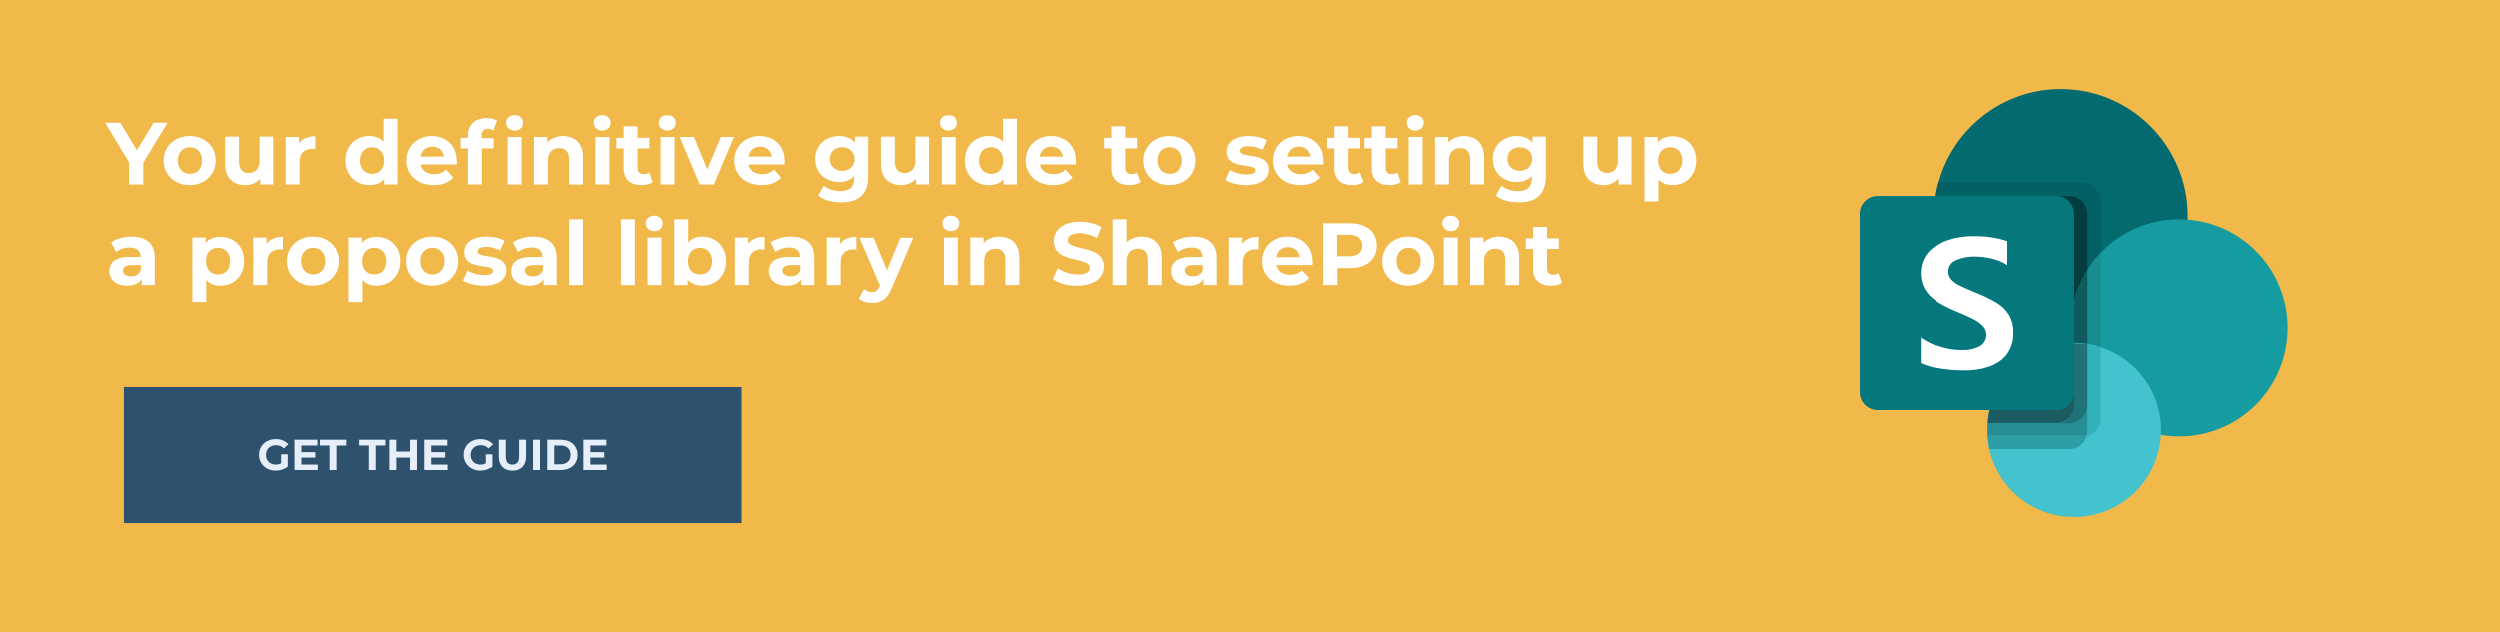
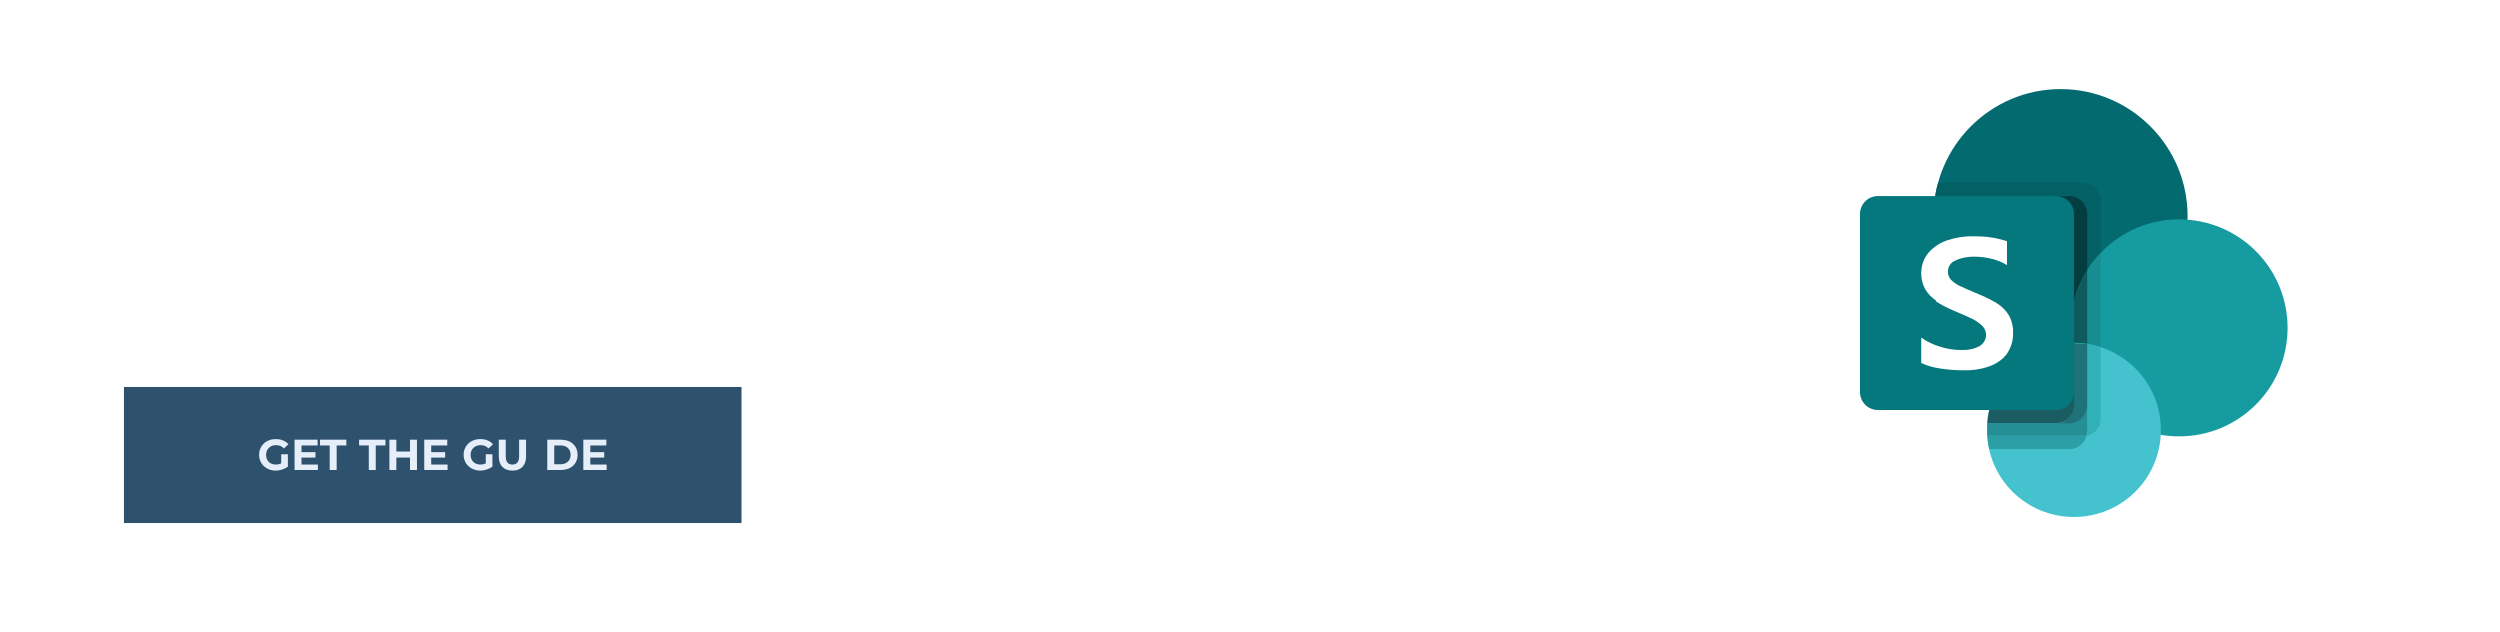
<svg xmlns="http://www.w3.org/2000/svg" xmlns:xlink="http://www.w3.org/1999/xlink" version="1.1" id="a" x="0px" y="0px" viewBox="0 0 825 208.7" style="enable-background:new 0 0 825 208.7;" xml:space="preserve">
  <style type="text/css">
	.st0{fill:#F1B84A;}
	.st1{enable-background:new    ;}
	.st2{fill:#FFFFFF;}
	.st3{fill:#2E516D;}
	.st4{fill:#E5EEF9;}
	.st5{clip-path:url(#SVGID_00000103264822241363650530000007789814656416286118_);}
	.st6{fill:#036B70;}
	.st7{fill:#169CA0;}
	.st8{fill:#44C2CD;}
	.st9{fill:#E6E6E5;}
	.st10{fill:#036166;}
	.st11{fill:#178D92;}
	.st12{fill:#31B2B9;}
	.st13{fill:#CCCCCB;}
	.st14{fill:#2C9EA6;}
	.st15{fill:#B8B8B8;}
	.st16{fill:#268F96;}
	.st17{fill:#033D40;}
	.st18{fill:#0E5A5C;}
	.st19{fill:#1F7378;}
	.st20{fill:#A3A3A3;}
	.st21{fill:#257D85;}
	.st22{fill:#919191;}
	.st23{fill:#828282;}
	.st24{fill:#02383B;}
	.st25{fill:#1D666C;}
	.st26{fill:#767676;}
	.st27{fill:#033333;}
	.st28{fill:#0C484A;}
	.st29{fill:#1A5C61;}
	.st30{fill:#05787D;}
</style>
-   <rect x="-3" y="-16.3" class="st0" width="892.9" height="241.4" />
  <g class="st1">
    <path class="st2" d="M47.3,53.7v7.2h-4.7v-7.3l-7.9-13.1h5l5.5,9.1l5.5-9.1h4.6L47.3,53.7z" />
  </g>
  <g class="st1">
    <path class="st2" d="M54,53c0-4.7,3.7-8.1,8.6-8.1c5,0,8.6,3.4,8.6,8.1s-3.6,8.1-8.6,8.1C57.7,61.1,54,57.8,54,53z M66.7,53   c0-2.7-1.7-4.4-4-4.4c-2.3,0-4,1.6-4,4.4s1.8,4.4,4,4.4C65,57.4,66.7,55.8,66.7,53z" />
    <path class="st2" d="M90.2,45.2v15.7h-4.3V59c-1.2,1.4-2.9,2.1-4.9,2.1c-3.9,0-6.7-2.2-6.7-7.1v-8.9h4.6v8.2c0,2.6,1.2,3.8,3.2,3.8   c2.1,0,3.6-1.3,3.6-4.2v-7.8H90.2z" />
    <path class="st2" d="M104.1,45v4.2c-0.4,0-0.7-0.1-1-0.1c-2.5,0-4.2,1.4-4.2,4.4v7.4h-4.6V45.2h4.4v2.1   C99.9,45.7,101.7,45,104.1,45z" />
    <path class="st2" d="M131.2,39.2v21.7h-4.4v-1.8c-1.1,1.4-2.8,2-4.9,2c-4.4,0-7.9-3.2-7.9-8.1s3.4-8.1,7.9-8.1   c1.9,0,3.6,0.6,4.7,1.9v-7.6H131.2z M126.8,53c0-2.7-1.8-4.4-4-4.4c-2.3,0-4,1.6-4,4.4s1.8,4.4,4,4.4C125,57.4,126.8,55.8,126.8,53   z" />
    <path class="st2" d="M150.7,54.3h-11.9c0.4,2,2.1,3.2,4.5,3.2c1.7,0,2.9-0.5,3.9-1.5l2.4,2.6c-1.5,1.7-3.7,2.5-6.5,2.5   c-5.4,0-9-3.4-9-8.1c0-4.7,3.6-8.1,8.4-8.1c4.6,0,8.2,3.1,8.2,8.1C150.8,53.5,150.8,53.9,150.7,54.3z M138.8,51.7h7.7   c-0.3-2-1.8-3.3-3.9-3.3C140.6,48.4,139.1,49.7,138.8,51.7z" />
    <path class="st2" d="M158.9,44.9v0.7h4V49H159v11.9h-4.6V49H152v-3.5h2.4v-0.7c0-3.5,2.2-5.8,6.1-5.8c1.3,0,2.6,0.3,3.5,0.8   l-1.2,3.3c-0.5-0.4-1.1-0.6-1.8-0.6C159.6,42.6,158.9,43.3,158.9,44.9z M167,40.5c0-1.4,1.1-2.5,2.8-2.5s2.8,1.1,2.8,2.5   c0,1.5-1.1,2.6-2.8,2.6S167,41.9,167,40.5z M167.5,45.2h4.6v15.7h-4.6V45.2z" />
    <path class="st2" d="M192.4,51.9v9h-4.6v-8.3c0-2.5-1.2-3.7-3.2-3.7c-2.2,0-3.8,1.3-3.8,4.2v7.8h-4.6V45.2h4.4V47   c1.2-1.3,3.1-2.1,5.2-2.1C189.6,45,192.4,47.1,192.4,51.9z" />
    <path class="st2" d="M195.9,40.5c0-1.4,1.1-2.5,2.8-2.5s2.8,1.1,2.8,2.5c0,1.5-1.1,2.6-2.8,2.6S195.9,41.9,195.9,40.5z M196.5,45.2   h4.6v15.7h-4.6V45.2z" />
    <path class="st2" d="M215.4,60.1c-0.9,0.7-2.3,1-3.7,1c-3.7,0-5.9-1.9-5.9-5.6V49h-2.4v-3.5h2.4v-3.8h4.6v3.8h3.9V49h-3.9v6.4   c0,1.3,0.7,2.1,2,2.1c0.7,0,1.3-0.2,1.8-0.6L215.4,60.1z" />
    <path class="st2" d="M217.4,40.5c0-1.4,1.1-2.5,2.8-2.5s2.8,1.1,2.8,2.5c0,1.5-1.1,2.6-2.8,2.6S217.4,41.9,217.4,40.5z M218,45.2   h4.6v15.7H218V45.2z" />
  </g>
  <g class="st1">
    <path class="st2" d="M242.2,45.2l-6.6,15.7h-4.7l-6.6-15.7h4.7l4.4,10.7l4.5-10.7H242.2z" />
  </g>
  <g class="st1">
    <path class="st2" d="M258.9,54.3H247c0.4,2,2.1,3.2,4.5,3.2c1.7,0,2.9-0.5,3.9-1.5l2.4,2.6c-1.5,1.7-3.7,2.5-6.5,2.5   c-5.4,0-9-3.4-9-8.1c0-4.7,3.6-8.1,8.4-8.1c4.6,0,8.2,3.1,8.2,8.1C259,53.5,258.9,53.9,258.9,54.3z M247,51.7h7.7   c-0.3-2-1.8-3.3-3.9-3.3C248.8,48.4,247.3,49.7,247,51.7z" />
    <path class="st2" d="M286.5,45.2v13.1c0,5.8-3.2,8.5-8.8,8.5c-3,0-5.9-0.7-7.7-2.2l1.8-3.3c1.3,1.1,3.5,1.8,5.5,1.8   c3.2,0,4.6-1.5,4.6-4.3v-0.7c-1.2,1.3-2.9,2-5,2c-4.4,0-7.9-3-7.9-7.6s3.5-7.6,7.9-7.6c2.2,0,4,0.7,5.2,2.2v-2H286.5z M282,52.5   c0-2.3-1.7-3.9-4.1-3.9c-2.4,0-4.1,1.5-4.1,3.9c0,2.3,1.8,3.9,4.1,3.9C280.3,56.4,282,54.9,282,52.5z" />
    <path class="st2" d="M306.6,45.2v15.7h-4.3V59c-1.2,1.4-2.9,2.1-4.9,2.1c-3.9,0-6.7-2.2-6.7-7.1v-8.9h4.6v8.2   c0,2.6,1.2,3.8,3.2,3.8c2.1,0,3.6-1.3,3.6-4.2v-7.8H306.6z" />
    <path class="st2" d="M310.2,40.5c0-1.4,1.1-2.5,2.8-2.5s2.8,1.1,2.8,2.5c0,1.5-1.1,2.6-2.8,2.6S310.2,41.9,310.2,40.5z M310.8,45.2   h4.6v15.7h-4.6V45.2z" />
    <path class="st2" d="M335.6,39.2v21.7h-4.4v-1.8c-1.1,1.4-2.8,2-4.9,2c-4.4,0-7.9-3.2-7.9-8.1s3.4-8.1,7.9-8.1   c1.9,0,3.6,0.6,4.7,1.9v-7.6H335.6z M331.1,53c0-2.7-1.8-4.4-4-4.4c-2.3,0-4,1.6-4,4.4s1.8,4.4,4,4.4   C329.4,57.4,331.1,55.8,331.1,53z" />
    <path class="st2" d="M355.1,54.3h-11.9c0.4,2,2.1,3.2,4.5,3.2c1.7,0,2.9-0.5,3.9-1.5l2.4,2.6c-1.5,1.7-3.7,2.5-6.5,2.5   c-5.4,0-9-3.4-9-8.1c0-4.7,3.6-8.1,8.4-8.1c4.6,0,8.2,3.1,8.2,8.1C355.2,53.5,355.1,53.9,355.1,54.3z M343.1,51.7h7.7   c-0.3-2-1.8-3.3-3.9-3.3C345,48.4,343.5,49.7,343.1,51.7z" />
  </g>
  <g class="st1">
    <path class="st2" d="M376.4,60.1c-0.9,0.7-2.3,1-3.7,1c-3.7,0-5.9-1.9-5.9-5.6V49h-2.4v-3.5h2.4v-3.8h4.6v3.8h3.9V49h-3.9v6.4   c0,1.3,0.7,2.1,2,2.1c0.7,0,1.3-0.2,1.8-0.6L376.4,60.1z" />
  </g>
  <g class="st1">
    <path class="st2" d="M377.3,53c0-4.7,3.7-8.1,8.6-8.1c5,0,8.6,3.4,8.6,8.1s-3.6,8.1-8.6,8.1C381,61.1,377.3,57.8,377.3,53z M390,53   c0-2.7-1.7-4.4-4-4.4c-2.3,0-4,1.6-4,4.4s1.8,4.4,4,4.4C388.3,57.4,390,55.8,390,53z" />
    <path class="st2" d="M404.4,59.4l1.5-3.3c1.4,0.9,3.5,1.5,5.5,1.5c2.1,0,2.9-0.6,2.9-1.4c0-2.6-9.5,0.1-9.5-6.2   c0-3,2.7-5.1,7.3-5.1c2.2,0,4.6,0.5,6,1.4l-1.5,3.2c-1.5-0.9-3.1-1.2-4.5-1.2c-2,0-2.9,0.6-2.9,1.5c0,2.7,9.5,0.1,9.5,6.3   c0,2.9-2.7,5-7.4,5C408.5,61.1,405.8,60.4,404.4,59.4z" />
    <path class="st2" d="M436.7,54.3h-11.9c0.4,2,2.1,3.2,4.5,3.2c1.7,0,2.9-0.5,3.9-1.5l2.4,2.6c-1.5,1.7-3.7,2.5-6.5,2.5   c-5.4,0-9-3.4-9-8.1c0-4.7,3.6-8.1,8.4-8.1c4.6,0,8.2,3.1,8.2,8.1C436.8,53.5,436.7,53.9,436.7,54.3z M424.8,51.7h7.7   c-0.3-2-1.8-3.3-3.9-3.3C426.6,48.4,425.1,49.7,424.8,51.7z" />
  </g>
  <g class="st1">
    <path class="st2" d="M449.9,60.1c-0.9,0.7-2.3,1-3.7,1c-3.7,0-5.9-1.9-5.9-5.6V49h-2.4v-3.5h2.4v-3.8h4.6v3.8h3.9V49h-3.9v6.4   c0,1.3,0.7,2.1,2,2.1c0.7,0,1.3-0.2,1.8-0.6L449.9,60.1z" />
  </g>
  <g class="st1">
    <path class="st2" d="M462.2,60.1c-0.9,0.7-2.3,1-3.7,1c-3.7,0-5.9-1.9-5.9-5.6V49h-2.4v-3.5h2.4v-3.8h4.6v3.8h3.9V49h-3.9v6.4   c0,1.3,0.7,2.1,2,2.1c0.7,0,1.3-0.2,1.8-0.6L462.2,60.1z" />
    <path class="st2" d="M464.2,40.5c0-1.4,1.1-2.5,2.8-2.5s2.8,1.1,2.8,2.5c0,1.5-1.1,2.6-2.8,2.6S464.2,41.9,464.2,40.5z M464.8,45.2   h4.6v15.7h-4.6V45.2z" />
  </g>
  <g class="st1">
    <path class="st2" d="M489.7,51.9v9h-4.6v-8.3c0-2.5-1.2-3.7-3.2-3.7c-2.2,0-3.8,1.3-3.8,4.2v7.8h-4.6V45.2h4.4V47   c1.2-1.3,3.1-2.1,5.2-2.1C486.9,45,489.7,47.1,489.7,51.9z" />
  </g>
  <g class="st1">
    <path class="st2" d="M510.1,45.2v13.1c0,5.8-3.2,8.5-8.8,8.5c-3,0-5.9-0.7-7.7-2.2l1.8-3.3c1.3,1.1,3.5,1.8,5.5,1.8   c3.2,0,4.6-1.5,4.6-4.3v-0.7c-1.2,1.3-2.9,2-5,2c-4.4,0-7.9-3-7.9-7.6s3.5-7.6,7.9-7.6c2.2,0,4,0.7,5.2,2.2v-2H510.1z M505.6,52.5   c0-2.3-1.7-3.9-4.1-3.9s-4.1,1.5-4.1,3.9c0,2.3,1.8,3.9,4.1,3.9S505.6,54.9,505.6,52.5z" />
    <path class="st2" d="M538.4,45.2v15.7h-4.3V59c-1.2,1.4-3,2.1-4.9,2.1c-3.9,0-6.7-2.2-6.7-7.1v-8.9h4.6v8.2c0,2.6,1.2,3.8,3.2,3.8   c2.1,0,3.6-1.3,3.6-4.2v-7.8H538.4z" />
    <path class="st2" d="M559.8,53c0,4.9-3.4,8.1-7.8,8.1c-2,0-3.6-0.6-4.7-1.9v7.3h-4.6V45.2h4.4V47c1.1-1.4,2.8-2,4.9-2   C556.4,45,559.8,48.1,559.8,53z M555.2,53c0-2.7-1.7-4.4-4-4.4c-2.3,0-4,1.6-4,4.4s1.7,4.4,4,4.4C553.4,57.4,555.2,55.8,555.2,53z" />
  </g>
  <g class="st1">
    <path class="st2" d="M51.1,85.1v9h-4.3v-2c-0.8,1.4-2.5,2.2-4.8,2.2c-3.7,0-5.9-2-5.9-4.8c0-2.8,2-4.7,6.7-4.7h3.6   c0-2-1.2-3.1-3.6-3.1c-1.7,0-3.4,0.6-4.5,1.5l-1.6-3.2c1.7-1.2,4.3-1.9,6.8-1.9C48.3,78.2,51.1,80.4,51.1,85.1z M46.5,89.1v-1.6   h-3.1c-2.1,0-2.8,0.8-2.8,1.8c0,1.1,1,1.9,2.6,1.9C44.7,91.3,46,90.6,46.5,89.1z" />
    <path class="st2" d="M80.6,86.2c0,4.9-3.4,8.1-7.8,8.1c-2,0-3.6-0.6-4.7-1.9v7.3h-4.6V78.4h4.4v1.8c1.1-1.4,2.8-2,4.9-2   C77.2,78.2,80.6,81.3,80.6,86.2z M76,86.2c0-2.7-1.7-4.4-4-4.4s-4,1.6-4,4.4s1.7,4.4,4,4.4S76,89,76,86.2z" />
  </g>
  <g class="st1">
    <path class="st2" d="M93.4,78.2v4.2c-0.4,0-0.7-0.1-1-0.1c-2.5,0-4.2,1.4-4.2,4.4v7.4h-4.6V78.4H88v2.1   C89.1,78.9,90.9,78.2,93.4,78.2z" />
  </g>
  <g class="st1">
    <path class="st2" d="M94.7,86.2c0-4.7,3.7-8.1,8.6-8.1c5,0,8.6,3.4,8.6,8.1s-3.6,8.1-8.6,8.1C98.4,94.3,94.7,91,94.7,86.2z    M107.4,86.2c0-2.7-1.7-4.4-4-4.4c-2.3,0-4,1.6-4,4.4s1.8,4.4,4,4.4C105.7,90.6,107.4,89,107.4,86.2z" />
    <path class="st2" d="M132.1,86.2c0,4.9-3.4,8.1-7.8,8.1c-2,0-3.6-0.6-4.7-1.9v7.3H115V78.4h4.4v1.8c1.1-1.4,2.8-2,4.9-2   C128.7,78.2,132.1,81.3,132.1,86.2z M127.5,86.2c0-2.7-1.7-4.4-4-4.4s-4,1.6-4,4.4s1.7,4.4,4,4.4S127.5,89,127.5,86.2z" />
    <path class="st2" d="M134,86.2c0-4.7,3.7-8.1,8.6-8.1c5,0,8.6,3.4,8.6,8.1s-3.6,8.1-8.6,8.1C137.7,94.3,134,91,134,86.2z    M146.7,86.2c0-2.7-1.7-4.4-4-4.4c-2.3,0-4,1.6-4,4.4s1.8,4.4,4,4.4C144.9,90.6,146.7,89,146.7,86.2z" />
    <path class="st2" d="M152.8,92.6l1.5-3.3c1.4,0.9,3.5,1.5,5.5,1.5c2.1,0,2.9-0.6,2.9-1.4c0-2.6-9.5,0.1-9.5-6.2   c0-3,2.7-5.1,7.3-5.1c2.2,0,4.6,0.5,6,1.4l-1.5,3.2c-1.5-0.9-3.1-1.2-4.5-1.2c-2,0-2.9,0.6-2.9,1.5c0,2.7,9.5,0.1,9.5,6.3   c0,2.9-2.7,5-7.4,5C156.9,94.3,154.2,93.6,152.8,92.6z" />
    <path class="st2" d="M183.7,85.1v9h-4.3v-2c-0.8,1.4-2.5,2.2-4.8,2.2c-3.7,0-5.9-2-5.9-4.8c0-2.8,2-4.7,6.7-4.7h3.6   c0-2-1.2-3.1-3.6-3.1c-1.7,0-3.4,0.6-4.5,1.5l-1.6-3.2c1.7-1.2,4.3-1.9,6.8-1.9C180.9,78.2,183.7,80.4,183.7,85.1z M179.2,89.1   v-1.6H176c-2.1,0-2.8,0.8-2.8,1.8c0,1.1,1,1.9,2.6,1.9C177.3,91.3,178.6,90.6,179.2,89.1z" />
    <path class="st2" d="M187.8,72.4h4.6v21.7h-4.6V72.4z" />
    <path class="st2" d="M204.9,72.4h4.6v21.7h-4.6V72.4z" />
    <path class="st2" d="M213.1,73.7c0-1.4,1.1-2.5,2.8-2.5s2.8,1.1,2.8,2.5c0,1.5-1.1,2.6-2.8,2.6S213.1,75.1,213.1,73.7z M213.7,78.4   h4.6v15.7h-4.6V78.4z" />
    <path class="st2" d="M239.6,86.2c0,4.9-3.4,8.1-7.8,8.1c-2.1,0-3.8-0.7-4.9-2v1.8h-4.4V72.4h4.6v7.6c1.2-1.3,2.8-1.9,4.7-1.9   C236.2,78.2,239.6,81.3,239.6,86.2z M235,86.2c0-2.7-1.7-4.4-4-4.4s-4,1.6-4,4.4s1.7,4.4,4,4.4S235,89,235,86.2z" />
  </g>
  <g class="st1">
    <path class="st2" d="M252.3,78.2v4.2c-0.4,0-0.7-0.1-1-0.1c-2.5,0-4.2,1.4-4.2,4.4v7.4h-4.6V78.4h4.4v2.1   C248,78.9,249.8,78.2,252.3,78.2z" />
  </g>
  <g class="st1">
    <path class="st2" d="M268.7,85.1v9h-4.3v-2c-0.8,1.4-2.5,2.2-4.8,2.2c-3.7,0-5.9-2-5.9-4.8c0-2.8,2-4.7,6.7-4.7h3.6   c0-2-1.2-3.1-3.6-3.1c-1.7,0-3.4,0.6-4.5,1.5l-1.6-3.2c1.7-1.2,4.3-1.9,6.8-1.9C265.9,78.2,268.7,80.4,268.7,85.1z M264.1,89.1   v-1.6H261c-2.1,0-2.8,0.8-2.8,1.8c0,1.1,1,1.9,2.6,1.9C262.3,91.3,263.6,90.6,264.1,89.1z" />
  </g>
  <g class="st1">
    <path class="st2" d="M282.6,78.2v4.2c-0.4,0-0.7-0.1-1-0.1c-2.5,0-4.2,1.4-4.2,4.4v7.4h-4.6V78.4h4.4v2.1   C278.3,78.9,280.1,78.2,282.6,78.2z" />
  </g>
  <g class="st1">
    <path class="st2" d="M301.4,78.4l-7.1,16.7c-1.5,3.8-3.7,4.9-6.5,4.9c-1.6,0-3.4-0.5-4.4-1.4l1.7-3.2c0.7,0.6,1.7,1,2.6,1   c1.3,0,2-0.6,2.6-2l0.1-0.1l-6.8-15.8h4.7l4.4,10.7l4.4-10.7H301.4z" />
    <path class="st2" d="M311,73.7c0-1.4,1.1-2.5,2.8-2.5s2.8,1.1,2.8,2.5c0,1.5-1.1,2.6-2.8,2.6S311,75.1,311,73.7z M311.5,78.4h4.6   v15.7h-4.6V78.4z" />
    <path class="st2" d="M336.4,85.1v9h-4.6v-8.3c0-2.5-1.2-3.7-3.2-3.7c-2.2,0-3.8,1.3-3.8,4.2v7.8h-4.6V78.4h4.4v1.8   c1.2-1.3,3.1-2.1,5.2-2.1C333.6,78.2,336.4,80.3,336.4,85.1z" />
    <path class="st2" d="M347.5,92.1l1.6-3.6c1.7,1.3,4.3,2.1,6.7,2.1c2.8,0,3.9-0.9,3.9-2.2c0-3.8-11.9-1.2-11.9-8.8   c0-3.5,2.8-6.4,8.6-6.4c2.6,0,5.2,0.6,7.1,1.8l-1.5,3.6c-1.9-1.1-3.9-1.6-5.7-1.6c-2.8,0-3.9,1.1-3.9,2.3c0,3.8,11.9,1.2,11.9,8.7   c0,3.4-2.8,6.3-8.7,6.3C352.6,94.5,349.3,93.5,347.5,92.1z" />
    <path class="st2" d="M383.4,85.1v9h-4.6v-8.3c0-2.5-1.2-3.7-3.2-3.7c-2.2,0-3.8,1.3-3.8,4.2v7.8h-4.6V72.4h4.6V80   c1.2-1.2,3-1.9,5-1.9C380.6,78.2,383.4,80.3,383.4,85.1z" />
    <path class="st2" d="M401.5,85.1v9h-4.3v-2c-0.8,1.4-2.5,2.2-4.8,2.2c-3.7,0-5.9-2-5.9-4.8c0-2.8,2-4.7,6.7-4.7h3.6   c0-2-1.2-3.1-3.6-3.1c-1.7,0-3.4,0.6-4.5,1.5l-1.6-3.2c1.7-1.2,4.3-1.9,6.8-1.9C398.7,78.2,401.5,80.4,401.5,85.1z M396.9,89.1   v-1.6h-3.1c-2.1,0-2.8,0.8-2.8,1.8c0,1.1,1,1.9,2.6,1.9C395.1,91.3,396.4,90.6,396.9,89.1z" />
  </g>
  <g class="st1">
    <path class="st2" d="M415.3,78.2v4.2c-0.4,0-0.7-0.1-1-0.1c-2.5,0-4.2,1.4-4.2,4.4v7.4h-4.6V78.4h4.4v2.1   C411,78.9,412.8,78.2,415.3,78.2z" />
  </g>
  <g class="st1">
    <path class="st2" d="M433.1,87.5h-11.9c0.4,2,2.1,3.2,4.5,3.2c1.7,0,2.9-0.5,3.9-1.5l2.4,2.6c-1.5,1.7-3.7,2.5-6.5,2.5   c-5.4,0-9-3.4-9-8.1c0-4.7,3.6-8.1,8.4-8.1c4.6,0,8.2,3.1,8.2,8.1C433.2,86.7,433.1,87.1,433.1,87.5z M421.2,84.9h7.7   c-0.3-2-1.8-3.3-3.9-3.3C423,81.6,421.5,82.9,421.2,84.9z" />
  </g>
  <g class="st1">
    <path class="st2" d="M454.3,81.1c0,4.6-3.4,7.4-8.9,7.4h-4.1v5.6h-4.7V73.7h8.8C450.8,73.7,454.3,76.5,454.3,81.1z M449.5,81.1   c0-2.2-1.5-3.6-4.4-3.6h-3.9v7.1h3.9C448,84.6,449.5,83.3,449.5,81.1z" />
  </g>
  <g class="st1">
    <path class="st2" d="M456.1,86.2c0-4.7,3.7-8.1,8.6-8.1s8.6,3.4,8.6,8.1s-3.6,8.1-8.6,8.1S456.1,91,456.1,86.2z M468.8,86.2   c0-2.7-1.7-4.4-4-4.4s-4,1.6-4,4.4s1.8,4.4,4,4.4S468.8,89,468.8,86.2z" />
    <path class="st2" d="M475.9,73.7c0-1.4,1.1-2.5,2.8-2.5c1.7,0,2.8,1.1,2.8,2.5c0,1.5-1.1,2.6-2.8,2.6   C477,76.2,475.9,75.1,475.9,73.7z M476.4,78.4h4.6v15.7h-4.6V78.4z" />
    <path class="st2" d="M501.3,85.1v9h-4.6v-8.3c0-2.5-1.2-3.7-3.2-3.7c-2.2,0-3.8,1.3-3.8,4.2v7.8h-4.6V78.4h4.4v1.8   c1.2-1.3,3.1-2.1,5.2-2.1C498.5,78.2,501.3,80.3,501.3,85.1z" />
    <path class="st2" d="M515.5,93.3c-0.9,0.7-2.3,1-3.7,1c-3.7,0-5.9-1.9-5.9-5.6v-6.5h-2.4v-3.5h2.4v-3.8h4.6v3.8h3.9v3.5h-3.9v6.4   c0,1.3,0.7,2.1,2,2.1c0.7,0,1.3-0.2,1.8-0.6L515.5,93.3z" />
  </g>
  <rect x="40.9" y="127.7" class="st3" width="203.8" height="44.9" />
  <g class="st1">
    <path class="st4" d="M92.8,149.9H95v4.1c-1.1,0.8-2.6,1.3-4,1.3c-3.1,0-5.5-2.2-5.5-5.2s2.3-5.2,5.5-5.2c1.8,0,3.2,0.6,4.2,1.7   l-1.5,1.4c-0.7-0.8-1.6-1.1-2.6-1.1c-1.9,0-3.3,1.3-3.3,3.2c0,1.9,1.3,3.2,3.2,3.2c0.6,0,1.2-0.1,1.8-0.4V149.9z" />
    <path class="st4" d="M104.9,153.2v1.9h-7.7v-10h7.6v1.9h-5.3v2.2h4.6v1.8h-4.6v2.3H104.9z" />
    <path class="st4" d="M108.8,147h-3.2v-1.9h8.7v1.9h-3.2v8.1h-2.3V147z" />
    <path class="st4" d="M121.7,147h-3.2v-1.9h8.7v1.9H124v8.1h-2.3V147z" />
    <path class="st4" d="M137.6,145.1v10h-2.3V151h-4.5v4.1h-2.3v-10h2.3v3.9h4.5v-3.9H137.6z" />
    <path class="st4" d="M147.7,153.2v1.9H140v-10h7.6v1.9h-5.3v2.2h4.6v1.8h-4.6v2.3H147.7z" />
    <path class="st4" d="M160.4,149.9h2.1v4.1c-1.1,0.8-2.6,1.3-4,1.3c-3.1,0-5.5-2.2-5.5-5.2s2.3-5.2,5.5-5.2c1.8,0,3.2,0.6,4.2,1.7   l-1.5,1.4c-0.7-0.8-1.6-1.1-2.6-1.1c-1.9,0-3.3,1.3-3.3,3.2c0,1.9,1.3,3.2,3.2,3.2c0.6,0,1.2-0.1,1.8-0.4V149.9z" />
    <path class="st4" d="M164.6,150.7v-5.6h2.3v5.5c0,1.9,0.8,2.7,2.2,2.7c1.4,0,2.2-0.8,2.2-2.7v-5.5h2.3v5.6c0,2.9-1.7,4.6-4.5,4.6   S164.6,153.6,164.6,150.7z" />
-     <path class="st4" d="M175.9,145.1h2.3v10h-2.3V145.1z" />
    <path class="st4" d="M180.6,145.1h4.5c3.3,0,5.5,2,5.5,5s-2.2,5-5.5,5h-4.5V145.1z M185,153.2c2,0,3.3-1.2,3.3-3.1S187,147,185,147   h-2.1v6.2H185z" />
    <path class="st4" d="M200.2,153.2v1.9h-7.7v-10h7.6v1.9h-5.3v2.2h4.6v1.8h-4.6v2.3H200.2z" />
  </g>
  <g>
    <defs>
      <rect id="SVGID_1_" x="613.9" y="29.4" width="141.1" height="141.1" />
    </defs>
    <clipPath id="SVGID_00000179631231778599580060000009022732385992424871_">
      <use xlink:href="#SVGID_1_" style="overflow:visible;" />
    </clipPath>
    <g style="clip-path:url(#SVGID_00000179631231778599580060000009022732385992424871_);">
      <path class="st6" d="M680,29.4c23.1,0,41.9,18.8,41.9,41.9s-18.8,41.9-41.9,41.9s-41.9-18.8-41.9-41.9S656.9,29.4,680,29.4" />
      <path class="st7" d="M719.1,72.4c19.8,0,35.8,16,35.8,35.8s-16,35.8-35.8,35.8s-35.8-16-35.8-35.8S699.3,72.4,719.1,72.4" />
      <path class="st8" d="M684.4,113.2c15.8,0,28.7,12.8,28.7,28.7s-12.8,28.7-28.7,28.7s-28.7-12.8-28.7-28.7S668.5,113.2,684.4,113.2    " />
      <path class="st9" d="M638.8,63.5c0,0.4-0.1,0.7-0.2,1.1l0,0C638.6,64.2,638.7,63.9,638.8,63.5 M638.3,66.8c0,0.6-0.1,1.1-0.1,1.6    C638.2,67.9,638.2,67.3,638.3,66.8" />
      <path class="st10" d="M687.4,60.2h-47.8c-0.3,1.1-0.6,2.2-0.8,3.3c0,0.4-0.1,0.7-0.2,1.1h44.3c3.2,0,5.9,2.6,5.9,5.9v18.6    c1.3-2,2.8-3.9,4.4-5.6V66.2C693.2,63,690.6,60.3,687.4,60.2" />
      <path class="st11" d="M693.2,83.4c-1.6,1.7-3.1,3.6-4.4,5.6v24.4c1.5,0.2,3,0.6,4.4,1V83.4L693.2,83.4z" />
      <path class="st9" d="M678,113.9L678,113.9L678,113.9 M678,113.9L678,113.9L678,113.9 M678,113.9L678,113.9L678,113.9 M678,113.9    c-1.5,0.4-3,0.8-4.5,1.4c0.9-0.4,1.9-0.7,2.8-1l0,0l0,0c0.5-0.2,1.1-0.3,1.6-0.4 M673.4,115.3L673.4,115.3L673.4,115.3" />
      <path class="st12" d="M688.8,113.5v29.1c0,0.5,0,0.9-0.2,1.3c2.6-0.6,4.6-2.9,4.6-5.7v-23.6c-1.4-0.5-2.9-0.8-4.4-1 M678.6,113.8    L678.6,113.8L678.6,113.8 M678.6,113.8c-0.2,0-0.4,0-0.6,0.1l0,0l0,0l0,0l0,0l0,0c0,0,0,0,0,0c-0.6,0.1-1.1,0.3-1.6,0.4    c0.8-0.2,1.5-0.4,2.3-0.6 M676.4,114.3L676.4,114.3L676.4,114.3" />
      <path class="st13" d="M655.8,139.6L655.8,139.6c0,1-0.1,2,0,3c0,1.4,0.2,2.8,0.4,4.2c-0.2-1.2-0.3-2.4-0.4-3.6l0,0    c0-0.4,0-0.9,0-1.3l0,0C655.8,141.1,655.8,140.4,655.8,139.6L655.8,139.6L655.8,139.6L655.8,139.6L655.8,139.6L655.8,139.6    L655.8,139.6L655.8,139.6L655.8,139.6L655.8,139.6L655.8,139.6" />
      <path class="st14" d="M655.8,139.6L655.8,139.6L655.8,139.6L655.8,139.6 M655.8,139.6L655.8,139.6L655.8,139.6 M655.8,139.6    L655.8,139.6L655.8,139.6 M655.8,139.6L655.8,139.6L655.8,139.6 M655.8,139.6L655.8,139.6L655.8,139.6 M655.8,139.6L655.8,139.6     M655.8,141.7L655.8,141.7L655.8,141.7 M655.8,141.7L655.8,141.7L655.8,141.7 M655.8,141.7L655.8,141.7 M655.8,141.7L655.8,141.7    L655.8,141.7 M655.8,143L655.8,143L655.8,143 M655.8,143c0,1.2,0.2,2.4,0.4,3.6c0,0.5,0.2,1.1,0.3,1.6h26.4c2.8,0,5.1-2,5.7-4.6    c-0.4,0-0.9,0.2-1.3,0.2h-31.5C655.8,143.5,655.8,143.3,655.8,143" />
      <path class="st15" d="M655.8,139.7L655.8,139.7L655.8,139.7 M655.8,139.7L655.8,139.7L655.8,139.7 M655.8,139.7L655.8,139.7    L655.8,139.7 M655.8,139.7L655.8,139.7L655.8,139.7 M655.8,139.7L655.8,139.7L655.8,139.7 M655.8,139.7c0,0.7,0,1.4,0,2    C655.8,141,655.8,140.3,655.8,139.7 M655.8,141.7L655.8,141.7L655.8,141.7 M655.8,141.7L655.8,141.7L655.8,141.7 M655.8,141.7    L655.8,141.7L655.8,141.7 M655.8,141.7L655.8,141.7L655.8,141.7 M655.8,141.7c0,0.4,0,0.9,0,1.3    C655.8,142.6,655.8,142.1,655.8,141.7 M655.8,143L655.8,143L655.8,143" />
      <path class="st16" d="M688.8,133.7c0,3.2-2.6,5.9-5.9,5.9h-27.1l0,0l0,0l0,0l0,0l0,0l0,0l0,0l0,0l0,0l0,0c0,0.7,0,1.4,0,2l0,0    c0,0.5,0,1,0,1.4l0,0l0,0c0,0.3,0,0.5,0,0.8h31.5c0.5,0,0.9,0,1.3-0.2c0-0.4,0.2-0.9,0.2-1.3v-8.8V133.7z" />
      <path class="st17" d="M682.9,64.7h-4.4c3.2,0,5.9,2.6,5.9,5.9v28.8c0.9-3.7,2.4-7.1,4.4-10.2V70.6    C688.8,67.4,686.2,64.7,682.9,64.7" />
      <path class="st18" d="M688.8,89.1c-2,3.1-3.5,6.6-4.4,10.2v13.8c1.5,0,3,0.1,4.4,0.3V89.1L688.8,89.1z" />
      <path class="st19" d="M684.4,113.2v20.6c0,3.2-2.6,5.9-5.9,5.9h-22.7h27.1c3.2,0,5.9-2.6,5.9-5.9v-20.2c-1.4-0.2-2.9-0.3-4.4-0.3" />
      <path class="st20" d="M683.7,113.2c-1.6,0-3.2,0.2-4.8,0.5c0.2,0,0.4,0,0.7-0.1l0,0l0,0l0,0l0,0l0,0l0,0    C680.9,113.4,682.3,113.2,683.7,113.2 M678.8,113.7L678.8,113.7L678.8,113.7 M673.4,115.3L673.4,115.3L673.4,115.3 M673.4,115.3    c-9.7,4-16.8,13.2-17.6,24.3l0,0c0-0.2,0-0.5,0-0.7c0.4-4.4,1.9-8.6,4.1-12.2C663,121.6,667.7,117.6,673.4,115.3" />
      <path class="st21" d="M679.6,113.6L679.6,113.6L679.6,113.6 M679.6,113.6L679.6,113.6L679.6,113.6 M679.6,113.6L679.6,113.6    L679.6,113.6 M679.6,113.6c-0.2,0-0.5,0-0.7,0.1c-0.1,0.1-0.1,0.1,0,0c0.2-0.1,0,0,0,0h-0.2C679,113.7,679.3,113.6,679.6,113.6     M678.7,113.7L678.7,113.7L678.7,113.7 M660.1,126.7c-2.2,3.6-3.7,7.7-4.1,12.2l0,0C656.5,134.5,657.9,130.4,660.1,126.7" />
      <path class="st22" d="M683.7,113.2c-1.4,0-2.7,0.2-4,0.4c1-0.2,2.1-0.3,3.1-0.3C683.1,113.3,683.4,113.3,683.7,113.2" />
      <path class="st22" d="M679.6,113.6L679.6,113.6L679.6,113.6 M679.6,113.6L679.6,113.6L679.6,113.6 M679.6,113.6L679.6,113.6    L679.6,113.6 M676.4,114.4L676.4,114.4L676.4,114.4 M676.4,114.4c-1,0.3-1.9,0.6-2.8,1c-0.6,0.3-0.6,0.3,0,0c0.9-0.4,0,0,0,0    c-5.6,2.3-10.3,6.3-13.4,11.4C663.9,120.9,669.6,116.4,676.4,114.4" />
      <path class="st19" d="M682.7,113.2c-1.1,0-2.1,0.2-3.1,0.3l0,0l0,0l0,0l0,0l0,0l0,0c-0.3,0-0.6,0.1-0.9,0.2l0,0l0,0    c-0.8,0.2-1.6,0.4-2.3,0.6l0,0l0,0c-6.8,2-12.6,6.5-16.3,12.4c-2.2,3.6-3.7,7.7-4.1,12.1c1.4-13.8,12.7-24.8,26.8-25.6" />
      <path class="st23" d="M638.6,64.7L638.6,64.7c-0.1,0.7-0.2,1.5-0.3,2.2C638.3,66.2,638.5,65.4,638.6,64.7 M638.2,68.5    c0,0.9,0,1.9,0,2.8c0,3.8,0.5,7.6,1.5,11.2c-0.4-1.5-0.7-3-1-4.5C638.2,74.9,638,71.7,638.2,68.5 M653,103.3    c1.5,1.2,3,2.4,4.7,3.4C656.1,105.7,654.5,104.5,653,103.3 M655.9,138.9c0,0.2,0,0.5,0,0.7C655.9,139.4,655.9,139.1,655.9,138.9" />
      <path class="st24" d="M638.7,78c0.2,1.5,0.6,3,1,4.5c2.3,8.1,7,15.4,13.4,20.8c1.5,1.2,3,2.4,4.7,3.4c4.7,2.9,10,5,15.7,5.9    c2.2,0.3,4.4,0.5,6.6,0.5c-3.7,0-7.4-0.5-11-1.5C652.7,107.2,641.3,93.6,638.7,78" />
      <path class="st25" d="M655.9,138.9L655.9,138.9c0,0.2,0,0.5,0,0.7c0-0.3,0-0.5,0-0.8" />
-       <path class="st26" d="M638.6,64.7L638.6,64.7c-0.1,0.7-0.2,1.5-0.3,2.2c0,0.6-0.1,1.1-0.1,1.6c-0.2,3.2,0,6.4,0.5,9.5    c-0.4-2.2-0.5-4.4-0.5-6.7s0.2-4.5,0.5-6.6 M680.1,113.2L680.1,113.2L680.1,113.2 M683.7,113.2c-0.3,0-0.6,0-0.9,0    C683.1,113.2,683.4,113.2,683.7,113.2L683.7,113.2" />
      <path class="st27" d="M678.5,64.7h-39.9c-0.3,2.2-0.5,4.4-0.5,6.6s0.2,4.5,0.5,6.7c2.6,15.7,14,29.2,30.4,33.7    c3.6,1,7.3,1.5,11,1.5l0,0c1.2,0,2.4,0,3.6-0.2c-0.2-1.6-0.3-3.2-0.3-4.8c0-3.1,0.4-6,1.1-8.9V70.5    C684.4,67.3,681.8,64.6,678.5,64.7" />
      <path class="st28" d="M684.4,99.3c-0.7,2.8-1.1,5.8-1.1,8.9s0.1,3.2,0.3,4.8l0,0v0.2l0,0l0,0c0.3,0,0.5,0,0.8,0V99.3L684.4,99.3z" />
      <path class="st29" d="M684.4,113.2c-0.3,0-0.5,0-0.8,0s-0.6,0-0.9,0c-14.1,0.8-25.4,11.8-26.8,25.6c0,0.3,0,0.5,0,0.8h22.7    c3.2,0,5.9-2.6,5.9-5.9v-20.6L684.4,113.2z" />
      <path class="st30" d="M619.7,64.7h58.8c3.2,0,5.9,2.6,5.9,5.9v58.8c0,3.2-2.6,5.9-5.9,5.9h-58.8c-3.2,0-5.9-2.6-5.9-5.9V70.6    C613.8,67.4,616.4,64.7,619.7,64.7" />
      <path class="st2" d="M638.9,99.2c-1.5-1-2.7-2.3-3.6-3.8c-0.9-1.6-1.3-3.4-1.3-5.2c0-2.5,0.8-4.9,2.4-6.8c1.7-1.9,3.8-3.3,6.2-4.1    c2.8-0.9,5.6-1.4,8.5-1.3c3.8-0.1,7.6,0.4,11.2,1.6v7.9c-1.6-1-3.3-1.7-5.1-2.1c-1.9-0.5-3.9-0.7-5.9-0.7c-2.1,0-4.2,0.4-6.1,1.3    c-1.5,0.6-2.4,2.1-2.4,3.7c0,1,0.4,1.9,1,2.6c0.8,0.8,1.7,1.5,2.8,2c1.2,0.6,2.9,1.3,5.2,2.3c0.3,0,0.5,0.2,0.7,0.3    c2.3,0.9,4.5,2,6.5,3.2c1.6,1,2.9,2.3,3.9,3.9c1,1.8,1.5,3.8,1.4,5.9c0.1,2.5-0.7,5-2.2,7.1c-1.5,1.9-3.6,3.2-5.9,4    c-2.7,0.9-5.5,1.3-8.4,1.2c-2.5,0-5.1-0.2-7.6-0.6c-2.1-0.3-4.2-0.9-6.2-1.8v-8.4c1.9,1.3,4,2.4,6.2,3c2.2,0.7,4.5,1.1,6.9,1.1    c2.2,0.1,4.3-0.3,6.2-1.3c1.3-0.8,2.1-2.2,2.1-3.7c0-1.1-0.4-2.1-1.2-2.9c-0.9-0.9-2-1.7-3.2-2.3c-1.4-0.7-3.4-1.6-6.1-2.7    c-2.1-0.9-4.2-1.9-6.1-3.2L638.9,99.2z" />
    </g>
  </g>
</svg>